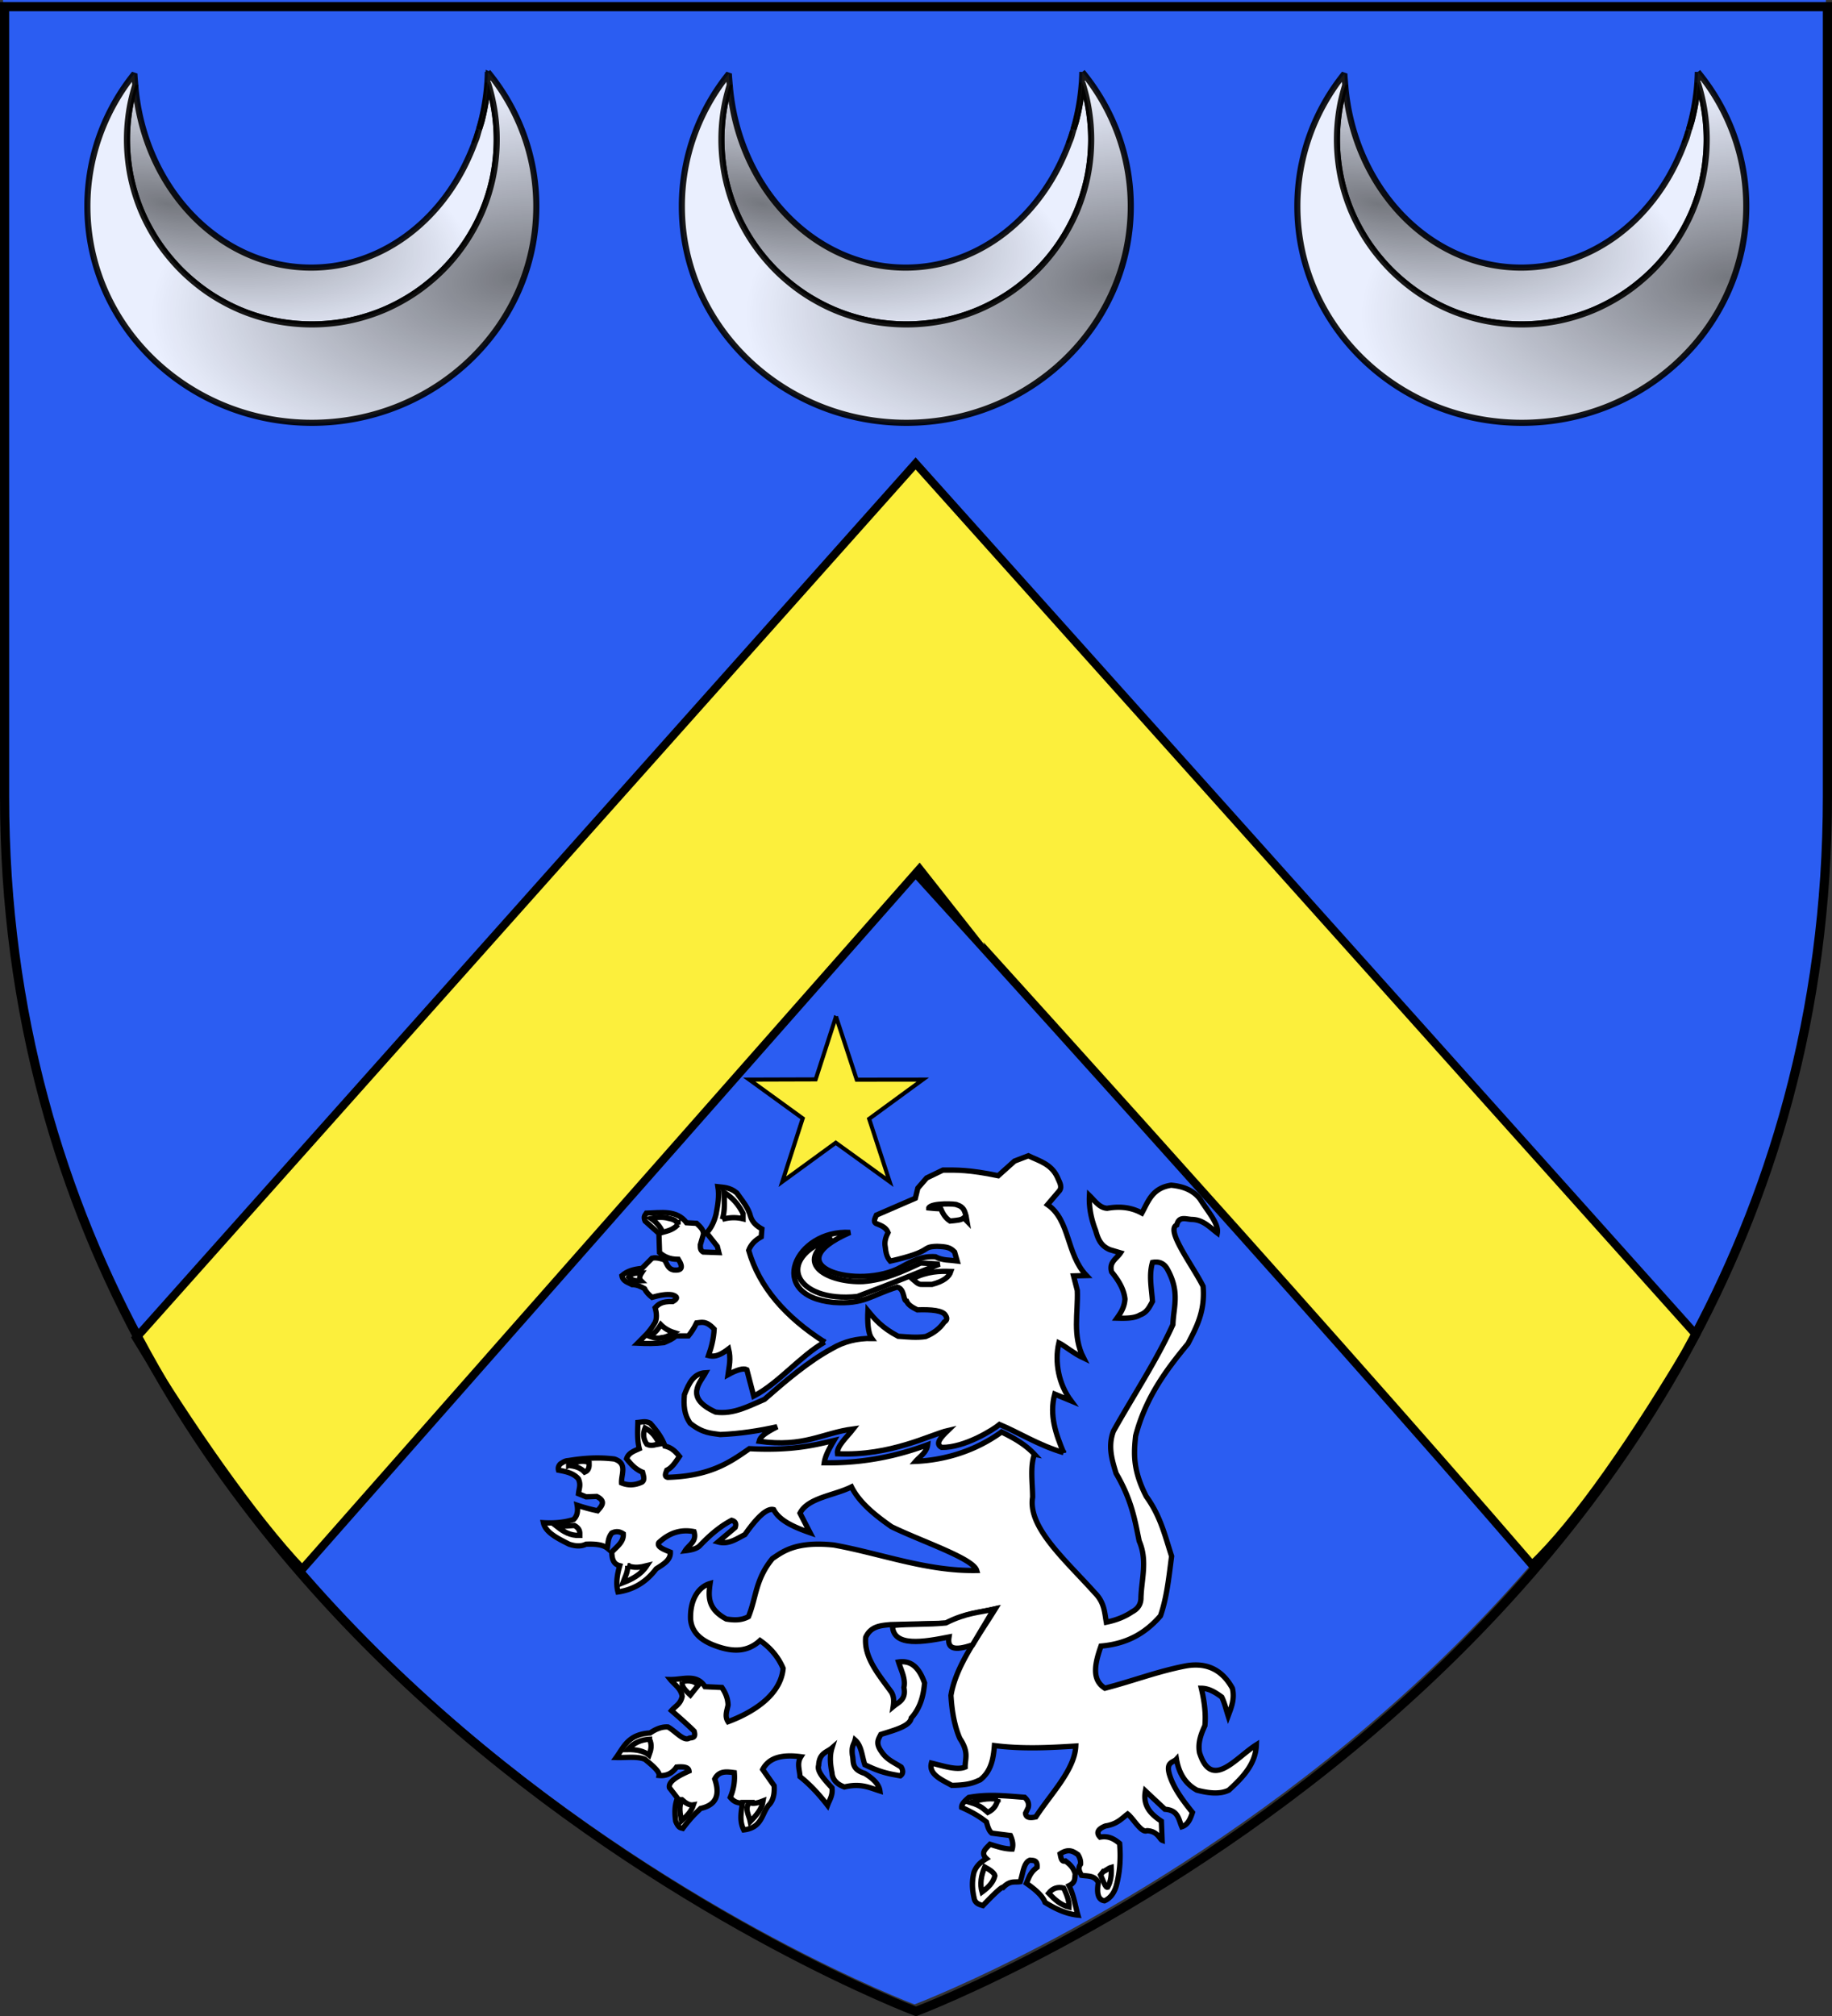
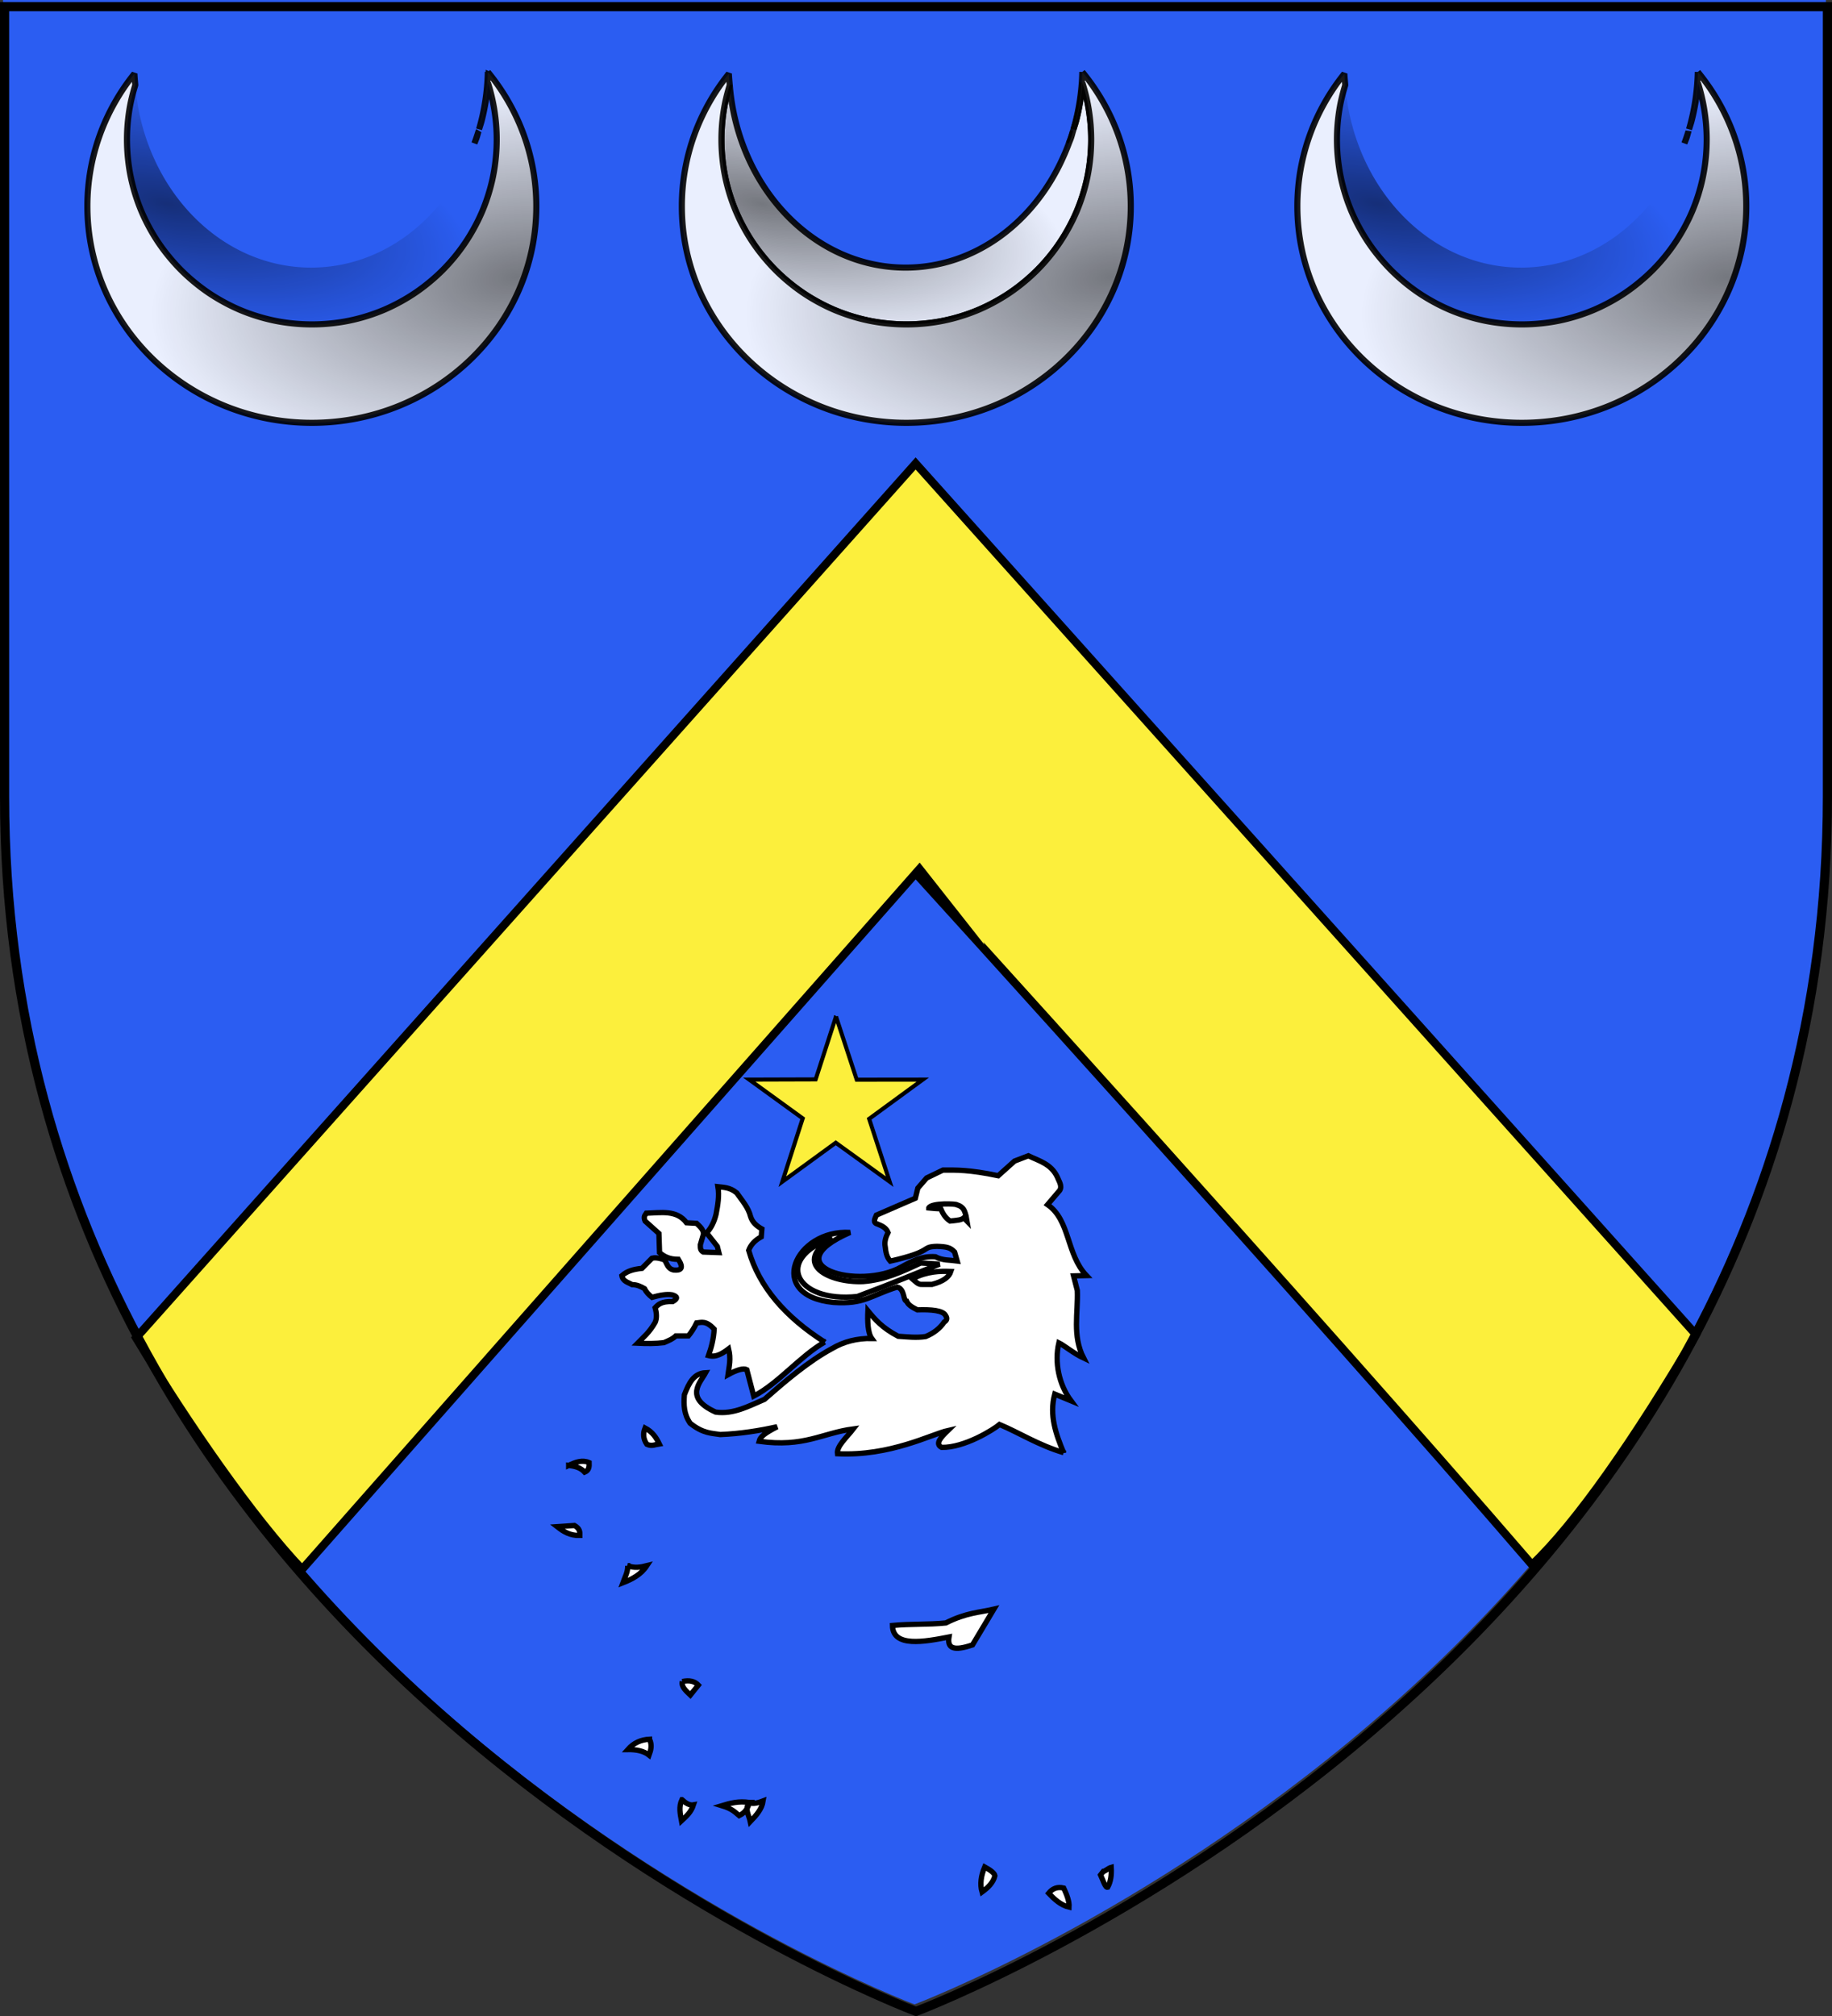
<svg xmlns="http://www.w3.org/2000/svg" xmlns:xlink="http://www.w3.org/1999/xlink" height="660" width="600" version="1.0">
  <rect width="100%" height="100%" fill="#333333" stroke="none" />
  <defs>
    <radialGradient xlink:href="#a" id="e" gradientUnits="userSpaceOnUse" gradientTransform="matrix(1.651 .376 -.145 .637 178.829 27.442)" cx="49.017" cy="70.816" fx="49.017" fy="70.816" r="60.547" />
    <radialGradient xlink:href="#b" id="f" gradientUnits="userSpaceOnUse" gradientTransform="matrix(-.115 -.826 1.629 -.226 199.173 268.13)" cx="154.772" cy="112.17" fx="154.772" fy="112.17" r="73.516" />
    <radialGradient xlink:href="#a" id="g" gradientUnits="userSpaceOnUse" gradientTransform="matrix(1.651 .376 -.145 .637 178.829 27.442)" cx="49.017" cy="70.816" fx="49.017" fy="70.816" r="60.547" />
    <radialGradient xlink:href="#b" id="h" gradientUnits="userSpaceOnUse" gradientTransform="matrix(-.115 -.826 1.629 -.226 199.173 268.13)" cx="154.772" cy="112.17" fx="154.772" fy="112.17" r="73.516" />
    <radialGradient xlink:href="#a" id="c" gradientUnits="userSpaceOnUse" gradientTransform="matrix(1.651 .376 -.145 .637 178.829 27.442)" cx="49.017" cy="70.816" fx="49.017" fy="70.816" r="60.547" />
    <radialGradient xlink:href="#b" id="d" gradientUnits="userSpaceOnUse" gradientTransform="matrix(-.115 -.826 1.629 -.226 199.173 268.13)" cx="154.772" cy="112.17" fx="154.772" fy="112.17" r="73.516" />
    <linearGradient id="b">
      <stop offset="0" style="stop-color:#000;stop-opacity:1" />
      <stop offset="1" style="stop-color:#000;stop-opacity:0" />
    </linearGradient>
    <linearGradient id="a">
      <stop offset="0" style="stop-color:#000;stop-opacity:1" />
      <stop offset="1" style="stop-color:#000;stop-opacity:0" />
    </linearGradient>
  </defs>
  <g style="display:inline">
    <path style="fill:#2b5df2;fill-opacity:1;fill-rule:evenodd;stroke:none;stroke-width:1px;stroke-linecap:butt;stroke-linejoin:miter;stroke-opacity:1" d="M299.5 656.2S598 543.88 598 258.427V-.124H1v258.552c0 285.451 298.5 397.771 298.5 397.771z" />
  </g>
  <g style="display:inline">
    <path d="M44.564 437.988c17.303 28.654 38.465 58.999 54.392 75.767l200.919-227.847S428.426 427.186 501.76 512.286c14.301-13.509 33.625-41.186 53.704-75.352l-255.59-285.211-255.31 286.265z" style="fill:#fcef3c;fill-opacity:1;fill-rule:evenodd;stroke:#000;stroke-width:2.654;stroke-linecap:butt;stroke-linejoin:miter;stroke-miterlimit:4;stroke-dasharray:none;stroke-opacity:1;display:inline" />
    <path style="opacity:.9;fill:#fff;fill-opacity:1;fill-rule:evenodd;stroke:#000;stroke-width:2;stroke-linejoin:bevel;stroke-miterlimit:4;stroke-dasharray:none;stroke-opacity:1" d="M-85.609-47.047c.233-.62.502-1.214.719-1.844.238-.692.407-1.422.625-2.125a71.186 71.186 0 0 1-1.344 3.969z" transform="translate(240.976 94)" />
-     <path style="opacity:.9;fill:#fff;fill-opacity:1;fill-rule:evenodd;stroke:#000;stroke-width:2;stroke-linejoin:bevel;stroke-miterlimit:4;stroke-dasharray:none;stroke-opacity:1" d="M-196.671-66.14c-.83 2.698-1.523 5.467-1.97 8.312a60.956 60.956 0 0 0-.75 9.468c0 2.09.106 4.153.313 6.188.207 2.035.503 4.03.907 6 .403 1.97.91 3.916 1.5 5.812a60.056 60.056 0 0 0 2.03 5.563 60.18 60.18 0 0 0 2.563 5.281 60.678 60.678 0 0 0 3.032 5 60.883 60.883 0 0 0 3.5 4.656 61.104 61.104 0 0 0 3.906 4.313 61.104 61.104 0 0 0 4.312 3.906 60.884 60.884 0 0 0 4.657 3.5 60.678 60.678 0 0 0 5 3.031 60.18 60.18 0 0 0 5.28 2.563 60.056 60.056 0 0 0 5.563 2.031 60.317 60.317 0 0 0 5.813 1.5c1.97.404 3.965.7 6 .906a61.142 61.142 0 0 0 12.375 0 60.153 60.153 0 0 0 6-.906c1.97-.403 3.917-.91 5.812-1.5a60.041 60.041 0 0 0 5.563-2.031 60.165 60.165 0 0 0 5.281-2.563 60.664 60.664 0 0 0 5-3.03 60.876 60.876 0 0 0 4.656-3.5 61.1 61.1 0 0 0 4.313-3.907 60.512 60.512 0 0 0 7.375-8.969 60.7 60.7 0 0 0 3.031-5 60.207 60.207 0 0 0 2.563-5.281 60.097 60.097 0 0 0 2.03-5.563 60.363 60.363 0 0 0 1.5-5.812c.404-1.97.7-3.965.907-6 .207-2.035.313-4.098.313-6.188 0-3.226-.266-6.38-.75-9.468a60.033 60.033 0 0 0-2.125-9.032 73.034 73.034 0 0 1-2 12.188c-.258 1.02-.607 2-.907 3-.063.219-.122.438-.187.656-.218.703-.387 1.433-.625 2.125-.217.63-.486 1.224-.719 1.844a69.925 69.925 0 0 1-1.437 3.562c-.019.043-.044.082-.063.125-9.411 21.863-29.11 36.97-51.969 36.97-30.171 0-54.898-26.27-57.593-59.75z" transform="translate(240.976 94)" />
    <path style="opacity:.9;fill:#fff;fill-opacity:1;fill-rule:evenodd;stroke:#000;stroke-width:2;stroke-linejoin:bevel;stroke-miterlimit:4;stroke-dasharray:none;stroke-opacity:1" d="M-81.203-70.453a73.614 73.614 0 0 1-2.875 18.78c.3-.998.649-1.98.907-3a73.034 73.034 0 0 0 2-12.187 60.033 60.033 0 0 1 2.125 9.032c.484 3.089.75 6.242.75 9.468 0 2.09-.106 4.153-.313 6.188a60.22 60.22 0 0 1-.906 6 60.363 60.363 0 0 1-1.5 5.812 60.097 60.097 0 0 1-2.031 5.563 60.207 60.207 0 0 1-2.563 5.281 60.7 60.7 0 0 1-3.031 5 60.512 60.512 0 0 1-7.375 8.969 61.1 61.1 0 0 1-4.313 3.906 60.876 60.876 0 0 1-4.656 3.5 60.664 60.664 0 0 1-5 3.031 60.165 60.165 0 0 1-5.281 2.563 60.041 60.041 0 0 1-5.563 2.031 60.303 60.303 0 0 1-5.812 1.5c-1.97.404-3.965.7-6 .906a61.142 61.142 0 0 1-6.188.313c-2.089 0-4.152-.106-6.187-.313a60.162 60.162 0 0 1-6-.906 60.317 60.317 0 0 1-5.813-1.5 60.056 60.056 0 0 1-5.562-2.031 60.18 60.18 0 0 1-5.281-2.563 60.678 60.678 0 0 1-5-3.03 60.884 60.884 0 0 1-4.657-3.5 61.104 61.104 0 0 1-4.312-3.907 61.104 61.104 0 0 1-3.906-4.313 60.883 60.883 0 0 1-3.5-4.656 60.678 60.678 0 0 1-3.032-5 60.18 60.18 0 0 1-2.562-5.281 60.056 60.056 0 0 1-2.031-5.563 60.317 60.317 0 0 1-1.5-5.812c-.404-1.97-.7-3.965-.907-6a61.145 61.145 0 0 1-.312-6.188c0-3.226.265-6.38.75-9.468.446-2.845 1.139-5.614 1.969-8.313-.1-1.246-.243-2.484-.282-3.75-9.661 12.001-15.406 27.08-15.406 43.438 0 39.137 32.944 70.875 73.531 70.875 40.588 0 73.5-31.738 73.5-70.875 0-16.618-5.933-31.908-15.875-44z" transform="translate(240.976 94)" />
    <path style="opacity:.5;fill:url(#c);fill-opacity:1;fill-rule:evenodd;stroke:#000;stroke-width:0;stroke-linejoin:bevel;stroke-miterlimit:4;stroke-dasharray:none;stroke-opacity:1" d="M238.907 52.137c-.83 2.699-1.522 5.468-1.968 8.312a60.956 60.956 0 0 0-.75 9.469c0 2.09.105 4.152.312 6.187.207 2.035.503 4.03.906 6 .404 1.97.91 3.917 1.5 5.813a60.056 60.056 0 0 0 2.032 5.562 60.18 60.18 0 0 0 2.562 5.282 60.677 60.677 0 0 0 3.031 5 60.883 60.883 0 0 0 3.5 4.656 61.104 61.104 0 0 0 3.907 4.312 61.104 61.104 0 0 0 4.312 3.907 60.883 60.883 0 0 0 4.656 3.5 60.678 60.678 0 0 0 5 3.03 60.18 60.18 0 0 0 5.282 2.563 60.056 60.056 0 0 0 5.562 2.032 60.317 60.317 0 0 0 5.813 1.5c1.97.403 3.965.699 6 .906 2.035.207 4.098.312 6.187.312 2.09 0 4.153-.105 6.188-.312a60.153 60.153 0 0 0 6-.906c1.97-.404 3.917-.91 5.812-1.5a60.041 60.041 0 0 0 5.563-2.032 60.165 60.165 0 0 0 5.28-2.562 60.664 60.664 0 0 0 5-3.031 60.875 60.875 0 0 0 4.657-3.5 61.1 61.1 0 0 0 4.313-3.907 60.512 60.512 0 0 0 7.375-8.969 60.699 60.699 0 0 0 3.03-5 60.207 60.207 0 0 0 2.563-5.28 60.097 60.097 0 0 0 2.032-5.563 60.363 60.363 0 0 0 1.5-5.813c.403-1.97.7-3.965.906-6 .206-2.035.312-4.098.312-6.187 0-3.226-.265-6.38-.75-9.469a60.033 60.033 0 0 0-2.125-9.031 73.034 73.034 0 0 1-2 12.188c-.258 1.02-.606 2-.906 3-.063.218-.122.438-.187.656-.219.702-.387 1.433-.625 2.125-.217.63-.486 1.223-.72 1.843a69.925 69.925 0 0 1-1.437 3.563c-.018.043-.044.082-.062.125-9.411 21.863-29.11 36.969-51.969 36.969-30.172 0-54.898-26.27-57.594-59.75z" transform="translate(-194.602 -24.277)" />
    <path style="opacity:.5;fill:url(#d);fill-opacity:1;fill-rule:evenodd;stroke:#000;stroke-width:0;stroke-linejoin:bevel;stroke-miterlimit:4;stroke-dasharray:none;stroke-opacity:1" d="M354.376 47.824a73.614 73.614 0 0 1-2.875 18.781c.3-.999.648-1.98.906-3a73.034 73.034 0 0 0 2-12.187 60.033 60.033 0 0 1 2.125 9.031c.485 3.09.75 6.243.75 9.469 0 2.09-.106 4.152-.312 6.187a60.22 60.22 0 0 1-.906 6 60.363 60.363 0 0 1-1.5 5.813 60.097 60.097 0 0 1-2.032 5.562 60.207 60.207 0 0 1-2.562 5.282 60.699 60.699 0 0 1-3.031 5 60.512 60.512 0 0 1-7.375 8.968 61.1 61.1 0 0 1-4.313 3.907 60.875 60.875 0 0 1-4.656 3.5 60.664 60.664 0 0 1-5 3.03 60.165 60.165 0 0 1-5.281 2.563 60.041 60.041 0 0 1-5.563 2.032 60.303 60.303 0 0 1-5.812 1.5c-1.97.403-3.966.699-6 .906a61.142 61.142 0 0 1-6.188.312c-2.09 0-4.152-.105-6.187-.312a60.162 60.162 0 0 1-6-.906 60.317 60.317 0 0 1-5.813-1.5 60.056 60.056 0 0 1-5.562-2.032 60.18 60.18 0 0 1-5.282-2.562 60.678 60.678 0 0 1-5-3.031 60.883 60.883 0 0 1-4.656-3.5 61.104 61.104 0 0 1-4.312-3.907 61.104 61.104 0 0 1-3.907-4.312 60.883 60.883 0 0 1-3.5-4.656 60.677 60.677 0 0 1-3.03-5 60.18 60.18 0 0 1-2.563-5.282 60.056 60.056 0 0 1-2.032-5.562 60.317 60.317 0 0 1-1.5-5.813c-.403-1.97-.699-3.965-.906-6a61.145 61.145 0 0 1-.312-6.187c0-3.226.265-6.38.75-9.469.446-2.844 1.138-5.613 1.968-8.312-.1-1.247-.243-2.485-.28-3.75-9.663 12-15.407 27.08-15.407 43.437 0 39.138 32.944 70.875 73.531 70.875s73.5-31.737 73.5-70.875c0-16.618-5.934-31.908-15.875-44z" transform="translate(-194.602 -24.277)" />
    <path d="M348.336 475.563c-2.484-6.015-4.756-12.176-2.904-19.163l5.346 2.211c-4.01-5.398-5.464-12.61-3.992-18.992 1.64.797 4.937 3.508 8.105 4.989-3.758-7.37-1.772-14.741-2.056-22.112l-1.234-4.79 4.233-.108c-6.663-7.019-5.3-18.084-12.749-23.217l3.992-4.683c.872-1.474-.252-2.948-.822-4.422-2.014-4.254-6-5.233-9.46-6.894l-4.523 1.734-5.346 4.791c-9.654-2.005-13.704-1.858-18.095-1.842l-5.347 2.58-2.878 3.316-.823 3.317-12.749 5.527c-.478 1.167-1.338 2.447.411 2.949 1.424.573 2.795 1.211 3.41 2.75-.782 1.54-1.251 3.08-.942 4.62.205 1.66.39 3.325 1.663 4.746 14.58-3.293 9.735-4.676 15.301-4.838 3.181.118 4.339.361 5.758 1.842l.84 2.933c-2.37-.326-4.741-.102-7.112-1.366-4.407-.34-7.77 1.498-11.104 3.316-13.933 7.815-42.294-.177-16.843-11.278-17.958-1.089-27.915 20.733-5.41 22.912 10.155.675 12.096-2.29 20.821-5.016 2.555.576 1.889 4.436 3.077 4.584.616 1.428 2.144 2.13 3.531 2.865 4.667-.164 8.388.225 9.218 1.78.801 1.157.322 1.741-.411 2.21-1.432 2.114-3.479 3.676-6.073 4.747-3 .467-5.999.105-8.998-.086-5.314-2.782-7.638-5.563-9.92-8.345-.149 3.225-.097 7.183 1.259 9.06-4.735-.078-9.106.985-13.065 3.34-7.764 4.195-15.418 10.773-22.087 16.605-5.128 2.166-10.098 4.972-15.964 4.162-10.474-4.7-4.972-9.75-3.29-12.899-3.848.19-5.426 3.26-6.967 7.24-.248 3.368-.172 6.276 1.886 9.299 4.283 3.434 7.117 3.244 9.87 3.708 6.65-.27 12.775-1.248 18.652-2.558-4.194 2.152-5.554 3.301-5.928 4.769 14.78 2.057 20.568-2.693 30.844-4.054-2.14 2.763-5.517 5.684-5.176 8.13 17.296.844 30.666-6.358 36.166-7.609-2.26 2.196-4.353 4.353-2.057 5.528 7.492.141 16.946-5.798 18.968-7.5 6.263 2.61 12.816 6.821 20.974 9.212z" style="fill:#fff;fill-opacity:1;fill-rule:evenodd;stroke:#000;stroke-width:1.737;stroke-linecap:butt;stroke-linejoin:miter;stroke-miterlimit:4;stroke-dasharray:none;stroke-opacity:1" />
    <path d="M311.419 416.247c-3.612-.11-7.429-.131-12.646 2.396.926.762 1.91 1.966 3.084 1.842h3.393c3.847-1.011 5.605-2.49 6.169-4.238zM307.717 413.852l-6.168-.369c-6.028 2.815-11.845 5.58-18.918 6.08-11.227.44-23.438-5.847-10.076-14.28-19.236 6.71-12.151 21.307 8.225 19.164 13.173-4.942 17.959-7.064 26.937-10.595z" style="fill:#fff;fill-opacity:1;fill-rule:evenodd;stroke:#000;stroke-width:1.737;stroke-linecap:butt;stroke-linejoin:miter;stroke-miterlimit:4;stroke-dasharray:none;stroke-opacity:1" />
    <path d="M270.088 439.372c-12.75-8.133-21.45-17.973-24.881-30.035.685-1.846 2.056-3.313 4.112-4.422l.206-2.58c-1.684-.947-3.107-2.13-3.701-4.053-.701-2.941-2.801-5.256-4.524-7.74-2.27-1.895-4.437-1.816-6.169-2.026.497 3.01-.04 6.02-.617 9.029-.62 2.514-1.641 4.549-3.084 6.08l3.496 4.423.514 2.026-5.141-.184c-1.077-.626-.894-1.535-.925-2.395l1.028-3.501c-.008-1.501-1.197-2.473-2.262-3.501l-3.29-.184c-3.236-4.311-8.356-3.274-13.16-3.133-.382.64-1.063 1.013-.411 2.58l4.523 4.054.206 6.264c1.416 1.215 3.123 2.213 6.169 2.212 1.872 2.993.78 3.686-1.44 3.5-2.094-.34-2.228-2.087-3.084-3.316-2.198-.778-3.27-.748-4.113-.553l-3.29 3.317c-2.873.313-4.803.853-6.58 2.395.321 1.89 2.052 2.2 3.393 2.948 1.507-.026 2.774.59 4.01 1.29.51 1.062 1.423 2.034 2.467 2.856 2.419-.68 4.707-1.126 6.58-.829 1.766.503 2.003 1.217.206 2.211-3.696-.12-4.74.947-5.757 2.027.548 1.965.548 3.562 0 4.79-1.92 3.344-3.839 4.858-5.758 6.818 2.995.148 5.914.158 8.636-.184 1.38-.6 2.792-1.138 3.907-2.211h4.113c.89-1.09 1.782-2.413 2.673-4.238 1.625-.18 3.08-.855 5.757 2.027-.167 3.02-.862 5.884-1.85 8.66 2.542.668 4.576-.71 6.58-2.211.816 3.363.196 5.549-.206 8.476 3.016-1.658 5.072-2.211 6.169-1.658l2.262 8.66c8.144-4.182 15.097-13.026 23.236-17.69z" style="fill:#fff;fill-opacity:1;fill-rule:evenodd;stroke:#000;stroke-width:1.737;stroke-linecap:butt;stroke-linejoin:miter;stroke-miterlimit:4;stroke-dasharray:none;stroke-opacity:1" />
-     <path d="M236.57 399.203a12.739 12.739 0 0 1 6.786-.184v-1.75c-1.545-3.037-3.63-5.348-6.271-6.91.201 3.031.359 6.053-.514 8.844zM222.074 400.861c-1.498 1.672-3.273 2.102-5.038 2.58-.714-1.753-1.994-3.252-3.804-4.514 1.557-.318 3.148-.59 5.243-.185 1.32.386 2.796.348 3.599 2.12zM210.148 416.708c-.64.962-.93 1.862-.206 2.58-1.337.034-2.673.193-4.01-1.198.727-1.221 2.408-1.372 4.216-1.382zM216.42 433.66c1.073 1.078 2.423 1.991 4.317 2.58-1.257.766-2.488 1.603-4.01 1.658-1.209.424-2.63.09-4.112-.46 1.973-.944 2.905-2.354 3.804-3.778zM338.782 476.095c-2.923-3.176-6.753-5.336-10.76-7.296-8.31 6.036-18.208 9.191-28.14 9.626 1.357-1.564 3.639-2.944 3.936-5.457-9.955 3.727-21.177 6.116-33.87 5.917.358-2.432 1.767-4.864 3.198-7.296-7.105 1.725-14.43 3.363-27.71 2.682-6.409 4.493-12.85 8.967-26.755 9.381-1.23-.274-.638-1.364-.29-2.345 1.756-.828 2.91-2.735 4.138-4.507-1.2-1.463-2.461-2.872-4.738-3.371-.86-2.489-2.594-4.977-4.823-7.465-1.488-.827-2.565-.408-4.053-.276-.08 2.86-.251 5.722.46 8.583-1.95.86-3.555 1.452-4.155 3.28 1.369 1.729 2.79 3.423 5.234 4.43.286 1.205.818 2.498-.206 3.234-2.23 1.032-4.459 1.194-6.688.261-.15-2.804 2.05-6.35-2.326-7.817-5.353-.664-10.316-.283-15.122.52-1.055.022-1.805.59-2.597 1.082-.662.682-.76 1.364-.602 2.046 2.444.459 4.878.935 6.518 2.835.89 2.029.216 3.086.032 4.874l2.505 1.02 3.45-.13c3.158 1.563 1.67 3.127.29 4.69-2.91-.608-4.86-1.216-6.688-1.824.403 2.414-.203 3.743-1.163 4.69-3.296 1.035-6.592 1.234-9.887 1.043.668 3.145 4.553 5.09 8.433 7.036 2.45.818 4.169.652 5.525 0 3.228-.143 5.67.218 6.98 1.303.27-1.65.16-3.3 1.453-4.951 1.584-.785 2.74-.418 3.78.26.163 2.727-2.16 4.18-3.78 5.994.085 2.005.373 3.875 2.617 4.43-.915 3.082-1.306 6.007-.581 8.599 5.486-.812 9.482-3.554 12.504-7.557 2.253-1.475 4.779-2.813 4.653-5.472-2.179-.893-4.528-1.758-3.78-3.127 3.574-3.35 7.407-4.404 11.529-3.588 1.013 3.27-1.723 4.298-2.908 6.254 2.052-.227 3.795-.663 4.755-1.624 3.147-3.292 6.505-6.268 10.47-8.339 1.169.315 1.637 1.049 1.162 2.346l-5.61 4.735c3.4.93 5.924-.955 8.791-2.406 3.878-5.515 7.19-8.794 9.426-8.17 1.832 3.553 6.563 5.707 11.923 7.557l-3.301-6.407c2.626-5.103 11.207-5.76 16.866-8.599 2.544 5.084 7.557 9.161 13.086 13.03 9.908 4.837 26.758 10.365 27.917 14.331-16.342.297-31.226-5.504-46.819-8.338-12.688-1.319-16.894 2.37-20.065 4.43-5.588 6.784-5.278 12.688-7.852 19.022-2.423 1.321-4.846 1.157-7.27.782-6.156-3.304-5.91-7.36-5.302-11.634-4.045 1.166-6.627 5.618-6.397 11.726.367 4.115 3.125 6.582 7.046 8.247 5.688 2.306 11.106 2.983 15.704-1.303 3.475 2.428 6.004 5.463 7.56 9.12-.955 10.798-14.46 16.115-18.03 17.46-1.21-1.825-.32-3.649 0-5.473-.075-2.181-.865-4.042-2.035-5.733l-5.525-.26c-2.736-4.337-7.351-2.278-11.341-2.346 1.389 1.71 3.458 2.9 3.865 5.488-.494 2.563-2.265 3.219-3.49 4.69 4.032 3.503 6.107 5.428 7.409 6.729.685 2.334-.706 2.061-1.592 2.284-1.788 1.195-4.652-2.428-6.98-3.648-1.95-.132-3.9.62-5.85 1.961-7.189.42-8.6 4.58-11.1 8.033 3.38.095 6.784-.454 9.39.566 2.472 2.021 4.864 4.02 4.653 5.32 2.48.23 4.347-.778 5.73-2.759 3.108-.278 3.962.361 4.072 1.303-3.881 1.727-6.868 3.503-6.398 5.473l2.617 3.387c-1.005 2.52-.935 5.038-.581 7.557.966 2.321 1.622 2.138 2.326 2.345 3.148-4.158 4.201-4.875 5.816-6.514 5.444-1.201 6.324-4.762 4.653-9.642 1.411-2.795 3.919-2.398 6.397-2.084.237 2.697-.181 5.395-1.315 8.093 1.359 1.58 2.076 1.65 3.983 2.006-.477 3.058-.976 5.83.428 8.647 6.001-.73 5.814-5.156 8.143-8.078 1.784-1.694 1.947-4.438 1.812-6.378l-3.745-5.333c2.168-4.147 6.785-4.919 12.504-4.17-1.378 2.172-.397 4.344-.29 6.515 3.149 2.48 6.14 5.674 9.014 9.381.667-1.788 1.797-3.266 1.454-5.732-2.577-2.768-5.009-5.492-4.362-7.297.197-4.165 2.665-4.257 4.362-5.733-.828 2.693-.528 5.386 0 8.079.132 2.173 1.472 3.745 4.072 4.69 5.427-1.301 8.288.27 11.632 1.303-.282-2.183-2.201-4.04-4.944-5.733-4.607-1.452-3.537-3.857-4.071-5.993-.365-3.021.502-3.467.872-4.951 2.173 1.9 2.247 5.303 3.199 8.078 5.576 2.738 8.424 3.031 11.632 3.648.959-.698.976-1.677.29-2.867-2.214-1.467-4.683-2.362-6.397-4.95-2.162-2.92-1.029-4.23-.29-5.734 4.646-1.472 9.556-2.722 9.972-5.38 2.92-3.22 4.012-7.217 4.362-11.465-1.584-4.438-3.936-7.56-8.519-6.868.874 2.78 2.392 5.56 1.745 8.34.812 4.031-1.72 4.766-3.49 6.253.244-1.662.263-3.273-.581-4.69-4.125-5.732-9.036-11.307-8.433-17.98 1.634-3.65 4.906-3.87 8.142-4.17l18.303-.46c5.74-3.033 10.76-3.476 15.994-4.691-5.752 9.345-12.879 18.537-14.522 28.343.323 5.385 1.215 10.159 2.908 14.071 3.064 4.61 1.704 6.578 1.744 9.381-2.703 1.147-7.051-.36-11.05-1.303-.94 3.602 3.136 5.353 6.688 7.297 5.897-.107 7.374-1.007 9.306-1.824 3.589-2.822 4.307-6.93 4.653-11.205 9.015 1.144 17.618.72 26.633.152-.335 7.731-8.027 15.462-13.086 23.192-1.786.394-3.216.362-3.37-1.195l.873-1.824c.38-1.404-.175-2.473-1.163-3.387-5.96-.428-11.82-1.168-18.303.047-1.27 1.088-2.406 2.176-2.326 3.264 3.617 1.589 6.148 3.178 8.125 4.767.392 1.47.814 2.9 1.744 3.648l6.107.782c.672 1.476 1.003 2.953.582 4.43-2.61-.018-4.923-.837-7.27-1.564-1.347 1.431-3.235 2.788-1.163 4.69-2.719 1.63-3.515 3.043-4.072 4.43-.811 3.216-.548 5.854 0 8.34.26 1.822 1.577 2.223 2.908 2.605 3.254-3.374 6.142-6.257 6.689-5.993 2.26-2.293 3.767-1.553 5.525-1.825.924-2.549 1.046-6.247 3.199-7.035 1.141.126 2.498-.135 2.326 2.345-2.361 1.737-2.67 3.474-3.49 5.212 3.175 2.198 5.397 4.3 6.107 6.254 4.007 2.519 7.576 3.86 10.76 4.169-.937-3.204-1.24-6.22-2.908-9.642 2.288-1.122 1.794-2.557 2.036-3.908-.43-1.227-.893-2.462-3.2-4.17-1.326.388-1.474-1.075-1.744-2.345 2.836-1.842 4.316-.77 5.816.26.757 1.182.935 2.19.872 3.128-.945 1.216-.378 2.432.291 3.648 2.01.33 4.285-.052 5.525 2.345-.565 3.447-.135 5.734 2.036 5.993 1.826-.802 3.05-2.414 3.78-4.69 1.24-4.436 1.57-9.144 1.163-14.072-1.718-1.436-3.595-2.59-6.397-2.084-1.412-1.471-.68-2.668 1.745-3.648 3.803-.597 5.275-2.387 7.27-3.91 1.841 1.391 4.506 6.34 6.347 5.46 3.488.13 4.2 2.857 4.944 3.127l-.24-6.24c-3.422-2.269-6.152-4.963-5.235-9.903l6.397 5.993c4.414.316 4.466 3.337 5.525 5.733 2.018-.644 2.822-2.594 3.49-4.69-3.204-3.995-6.245-8.03-7.56-12.508-1.128-4.114 1.212-3.738 2.326-4.951.821 4.9 3.125 8.209 6.688 10.162 3.954 1.042 7.606 1.404 10.469 0 4.543-4.176 8.781-8.505 9.015-14.853-6.77 4.232-14.642 15.025-18.612 2.606-.617-3.26.473-6.083 1.745-8.86.377-3.945-.173-8.057-1.163-12.247 2.574.028 4.653 1.388 6.688 2.866.917 1.866 1.434 4.09 2.104 6.178 1.04-2.793 2.205-5.538 1.386-9.044-3.202-5.786-8.1-8.631-15.412-7.297-9.32 1.832-16.895 4.828-26.343 7.28-4.46-2.822-3.283-8.077-1.283-13.794 9.141-.79 14.983-4.71 19.483-9.902 2.021-5.84 2.718-12.215 3.643-19.528-2.132-6.52-3.572-13.04-8.296-19.56-4.534-8.828-4.045-14.338-3.49-19.804 3.319-12.69 10.063-21.65 17.158-30.228 2.747-5.345 5.659-10.554 4.944-18.762-3.612-7.127-12.335-18.424-8.622-20.08.693-2.923 2.84-1.938 4.841-1.81 3.81.045 5.907 2.547 8.433 4.43.549-2.965-3.05-6.957-5.645-11.096-2.137-2.82-5.421-4.173-9.476-4.538-6.281.968-7.492 5.344-9.597 9.12-2.94-1.597-6.488-2.415-11.34-1.563-2.546-.122-4.037-2.447-5.817-4.17-.213 3.956.607 7.756 2.036 11.466.704 2.506 1.529 4.952 4.653 6.254l3.49 1.042c-1.256 1.914-3.874 3.014-2.909 6.254 2.258 2.748 4.014 5.624 4.362 8.86-.173 2.711-1.368 4.507-2.617 6.254 2.904.082 5.734.082 7.56-1.042 2.288-.81 3.107-2.672 4.072-4.43-.287-4.256-1.231-8.512 0-12.769 2.572-.46 4.012.602 4.944 2.346 4.109 7.48 1.912 12.302 1.744 17.98-5.24 11.64-12.975 23.279-19.483 34.918-1.845 4.923-.496 9.368.872 13.811 5.105 8.706 6.168 15.344 7.561 22.15 2.763 6.359.786 12.364.582 18.501.038 2.209-1.029 3.71-2.908 4.69-2.389 1.635-5.223 2.736-8.433 3.388-.58-3.214-.592-6.428-3.78-9.641-9.47-10.591-22.019-21.375-20.357-31.27-.019-4.754-.888-9.763.582-14.072z" style="fill:#fff;fill-opacity:1;fill-rule:evenodd;stroke:#000;stroke-width:1.737;stroke-linecap:butt;stroke-linejoin:miter;stroke-miterlimit:4;stroke-dasharray:none;stroke-opacity:1" />
-     <path d="M211.266 467.496c-.71 1.78-.644 3.561.582 5.342 1.655.759 2.768.058 4.07-.13-.97-1.998-2.15-3.901-4.652-5.212zM186.257 479.743c2.23-1.076 4.46-1.893 6.689-.912.048 1.281.018 2.527-1.454 3.127-1.498-1.625-3.357-1.952-5.235-2.215zM182.477 499.808c2.043 1.597 4.225 2.984 7.415 2.867.013-1.086.125-2.172-1.744-3.258l-5.671.391zM205.596 512.577c.06 2.133-.952 3.786-1.6 5.602 3.064-1.2 5.939-2.683 7.852-5.602-2.084.539-4.168.837-6.252 0zM223.48 550.492c-.436 1.71 1.179 3.054 2.617 4.43l2.617-3.258c-1.176-1.24-2.895-1.67-5.234-1.172zM212.72 569.384c-2.739.15-5.16 1.154-7.124 3.388 2.863-.034 5.277.47 6.979 1.824.59-1.616 1.078-3.255.145-5.212zM223.334 589.188c-1.083 2.302-.565 4.604-.145 6.906 1.537-1.43 3.138-2.774 3.926-5.212-1.26.23-2.52-.54-3.78-1.694zM245.435 590.1c.79.466 2.17.402 4.507-.52-.413 2.702-2.282 4.753-4.216 6.774-.417-2.084-1.987-4.169-.29-6.254zM326.859 589.058c-3.498-.536-6.278.215-9.015 1.042 3.561 1.086 4.304 2.172 5.67 3.258 2.387-1.206 2.847-2.756 3.345-4.3zM322.497 611.208c-1.208 2.9-1.602 5.655-.872 8.208 2.051-1.491 3.707-3.16 4.216-5.342-.191-.955-1.615-1.91-3.344-2.866zM343.435 619.807c1.273-1.572 2.895-2.206 4.943-1.694 1.018 2.215 1.876 4.382 1.745 6.254-2.712-.656-4.74-2.535-6.688-4.56zM360.446 613.813l.912-1.162c.518.002 1.628-1.054 2.578-1.313.153 2.495-.155 4.714-1.163 6.515-.776.25-1.551-2.39-2.327-4.04zM304.177 395.444c1.005-1.78 9.233-1.305 9.16-1.042 2.424.712 2.607 2.227 3.053 3.648l.291 1.694-1.018-1.042c-.872.738-2.066.757-3.199.912l-1.308.13c-1.606-1.045-2.396-2.508-3.054-4.039-1.721.006-2.708-.153-3.925-.26zM292.295 532.147c.098 7.263 10.43 5.354 18.507 3.777-.598 3.727 1.524 4.69 7.71 2.58l6.992-11.7c-4.707 1.119-8.992 1.12-15.73 4.514-5.826.599-11.389.253-17.479.829z" style="fill:#fff;fill-opacity:1;fill-rule:evenodd;stroke:#000;stroke-width:1.737;stroke-linecap:butt;stroke-linejoin:miter;stroke-miterlimit:4;stroke-dasharray:none;stroke-opacity:1" />
+     <path d="M211.266 467.496c-.71 1.78-.644 3.561.582 5.342 1.655.759 2.768.058 4.07-.13-.97-1.998-2.15-3.901-4.652-5.212zM186.257 479.743c2.23-1.076 4.46-1.893 6.689-.912.048 1.281.018 2.527-1.454 3.127-1.498-1.625-3.357-1.952-5.235-2.215zM182.477 499.808c2.043 1.597 4.225 2.984 7.415 2.867.013-1.086.125-2.172-1.744-3.258l-5.671.391zM205.596 512.577c.06 2.133-.952 3.786-1.6 5.602 3.064-1.2 5.939-2.683 7.852-5.602-2.084.539-4.168.837-6.252 0zM223.48 550.492c-.436 1.71 1.179 3.054 2.617 4.43l2.617-3.258c-1.176-1.24-2.895-1.67-5.234-1.172zM212.72 569.384c-2.739.15-5.16 1.154-7.124 3.388 2.863-.034 5.277.47 6.979 1.824.59-1.616 1.078-3.255.145-5.212zM223.334 589.188c-1.083 2.302-.565 4.604-.145 6.906 1.537-1.43 3.138-2.774 3.926-5.212-1.26.23-2.52-.54-3.78-1.694zM245.435 590.1c.79.466 2.17.402 4.507-.52-.413 2.702-2.282 4.753-4.216 6.774-.417-2.084-1.987-4.169-.29-6.254zc-3.498-.536-6.278.215-9.015 1.042 3.561 1.086 4.304 2.172 5.67 3.258 2.387-1.206 2.847-2.756 3.345-4.3zM322.497 611.208c-1.208 2.9-1.602 5.655-.872 8.208 2.051-1.491 3.707-3.16 4.216-5.342-.191-.955-1.615-1.91-3.344-2.866zM343.435 619.807c1.273-1.572 2.895-2.206 4.943-1.694 1.018 2.215 1.876 4.382 1.745 6.254-2.712-.656-4.74-2.535-6.688-4.56zM360.446 613.813l.912-1.162c.518.002 1.628-1.054 2.578-1.313.153 2.495-.155 4.714-1.163 6.515-.776.25-1.551-2.39-2.327-4.04zM304.177 395.444c1.005-1.78 9.233-1.305 9.16-1.042 2.424.712 2.607 2.227 3.053 3.648l.291 1.694-1.018-1.042c-.872.738-2.066.757-3.199.912l-1.308.13c-1.606-1.045-2.396-2.508-3.054-4.039-1.721.006-2.708-.153-3.925-.26zM292.295 532.147c.098 7.263 10.43 5.354 18.507 3.777-.598 3.727 1.524 4.69 7.71 2.58l6.992-11.7c-4.707 1.119-8.992 1.12-15.73 4.514-5.826.599-11.389.253-17.479.829z" style="fill:#fff;fill-opacity:1;fill-rule:evenodd;stroke:#000;stroke-width:1.737;stroke-linecap:butt;stroke-linejoin:miter;stroke-miterlimit:4;stroke-dasharray:none;stroke-opacity:1" />
    <g style="display:inline">
      <path style="opacity:.9;fill:#fff;fill-opacity:1;fill-rule:evenodd;stroke:#000;stroke-width:2;stroke-linejoin:bevel;stroke-miterlimit:4;stroke-dasharray:none;stroke-opacity:1" d="M-85.609-47.047c.233-.62.502-1.214.719-1.844.238-.692.407-1.422.625-2.125a71.186 71.186 0 0 1-1.344 3.969z" transform="translate(435.669 94)" />
      <path style="opacity:.9;fill:#fff;fill-opacity:1;fill-rule:evenodd;stroke:#000;stroke-width:2;stroke-linejoin:bevel;stroke-miterlimit:4;stroke-dasharray:none;stroke-opacity:1" d="M-196.671-66.14c-.83 2.698-1.523 5.467-1.97 8.312a60.956 60.956 0 0 0-.75 9.468c0 2.09.106 4.153.313 6.188.207 2.035.503 4.03.907 6 .403 1.97.91 3.916 1.5 5.812a60.056 60.056 0 0 0 2.03 5.563 60.18 60.18 0 0 0 2.563 5.281 60.678 60.678 0 0 0 3.032 5 60.883 60.883 0 0 0 3.5 4.656 61.104 61.104 0 0 0 3.906 4.313 61.104 61.104 0 0 0 4.312 3.906 60.884 60.884 0 0 0 4.657 3.5 60.678 60.678 0 0 0 5 3.031 60.18 60.18 0 0 0 5.28 2.563 60.056 60.056 0 0 0 5.563 2.031 60.317 60.317 0 0 0 5.813 1.5c1.97.404 3.965.7 6 .906a61.142 61.142 0 0 0 12.375 0 60.153 60.153 0 0 0 6-.906c1.97-.403 3.917-.91 5.812-1.5a60.041 60.041 0 0 0 5.563-2.031 60.165 60.165 0 0 0 5.281-2.563 60.664 60.664 0 0 0 5-3.03 60.876 60.876 0 0 0 4.656-3.5 61.1 61.1 0 0 0 4.313-3.907 60.512 60.512 0 0 0 7.375-8.969 60.7 60.7 0 0 0 3.031-5 60.207 60.207 0 0 0 2.563-5.281 60.097 60.097 0 0 0 2.03-5.563 60.363 60.363 0 0 0 1.5-5.812c.404-1.97.7-3.965.907-6 .207-2.035.313-4.098.313-6.188 0-3.226-.266-6.38-.75-9.468a60.033 60.033 0 0 0-2.125-9.032 73.034 73.034 0 0 1-2 12.188c-.258 1.02-.607 2-.907 3-.063.219-.122.438-.187.656-.218.703-.387 1.433-.625 2.125-.217.63-.486 1.224-.719 1.844a69.925 69.925 0 0 1-1.437 3.562c-.019.043-.044.082-.063.125-9.411 21.863-29.11 36.97-51.969 36.97-30.171 0-54.898-26.27-57.593-59.75z" transform="translate(435.669 94)" />
      <path style="opacity:.9;fill:#fff;fill-opacity:1;fill-rule:evenodd;stroke:#000;stroke-width:2;stroke-linejoin:bevel;stroke-miterlimit:4;stroke-dasharray:none;stroke-opacity:1" d="M-81.203-70.453a73.614 73.614 0 0 1-2.875 18.78c.3-.998.649-1.98.907-3a73.034 73.034 0 0 0 2-12.187 60.033 60.033 0 0 1 2.125 9.032c.484 3.089.75 6.242.75 9.468 0 2.09-.106 4.153-.313 6.188a60.22 60.22 0 0 1-.906 6 60.363 60.363 0 0 1-1.5 5.812 60.097 60.097 0 0 1-2.031 5.563 60.207 60.207 0 0 1-2.563 5.281 60.7 60.7 0 0 1-3.031 5 60.512 60.512 0 0 1-7.375 8.969 61.1 61.1 0 0 1-4.313 3.906 60.876 60.876 0 0 1-4.656 3.5 60.664 60.664 0 0 1-5 3.031 60.165 60.165 0 0 1-5.281 2.563 60.041 60.041 0 0 1-5.563 2.031 60.303 60.303 0 0 1-5.812 1.5c-1.97.404-3.965.7-6 .906a61.142 61.142 0 0 1-6.188.313c-2.089 0-4.152-.106-6.187-.313a60.162 60.162 0 0 1-6-.906 60.317 60.317 0 0 1-5.813-1.5 60.056 60.056 0 0 1-5.562-2.031 60.18 60.18 0 0 1-5.281-2.563 60.678 60.678 0 0 1-5-3.03 60.884 60.884 0 0 1-4.657-3.5 61.104 61.104 0 0 1-4.312-3.907 61.104 61.104 0 0 1-3.906-4.313 60.883 60.883 0 0 1-3.5-4.656 60.678 60.678 0 0 1-3.032-5 60.18 60.18 0 0 1-2.562-5.281 60.056 60.056 0 0 1-2.031-5.563 60.317 60.317 0 0 1-1.5-5.812c-.404-1.97-.7-3.965-.907-6a61.145 61.145 0 0 1-.312-6.188c0-3.226.265-6.38.75-9.468.446-2.845 1.139-5.614 1.969-8.313-.1-1.246-.243-2.484-.282-3.75-9.661 12.001-15.406 27.08-15.406 43.438 0 39.137 32.944 70.875 73.531 70.875 40.588 0 73.5-31.738 73.5-70.875 0-16.618-5.933-31.908-15.875-44z" transform="translate(435.669 94)" />
      <path style="opacity:.5;fill:url(#e);fill-opacity:1;fill-rule:evenodd;stroke:#000;stroke-width:0;stroke-linejoin:bevel;stroke-miterlimit:4;stroke-dasharray:none;stroke-opacity:1" d="M238.907 52.137c-.83 2.699-1.522 5.468-1.968 8.312a60.956 60.956 0 0 0-.75 9.469c0 2.09.105 4.152.312 6.187.207 2.035.503 4.03.906 6 .404 1.97.91 3.917 1.5 5.813a60.056 60.056 0 0 0 2.032 5.562 60.18 60.18 0 0 0 2.562 5.282 60.677 60.677 0 0 0 3.031 5 60.883 60.883 0 0 0 3.5 4.656 61.104 61.104 0 0 0 3.907 4.312 61.104 61.104 0 0 0 4.312 3.907 60.883 60.883 0 0 0 4.656 3.5 60.678 60.678 0 0 0 5 3.03 60.18 60.18 0 0 0 5.282 2.563 60.056 60.056 0 0 0 5.562 2.032 60.317 60.317 0 0 0 5.813 1.5c1.97.403 3.965.699 6 .906 2.035.207 4.098.312 6.187.312 2.09 0 4.153-.105 6.188-.312a60.153 60.153 0 0 0 6-.906c1.97-.404 3.917-.91 5.812-1.5a60.041 60.041 0 0 0 5.563-2.032 60.165 60.165 0 0 0 5.28-2.562 60.664 60.664 0 0 0 5-3.031 60.875 60.875 0 0 0 4.657-3.5 61.1 61.1 0 0 0 4.313-3.907 60.512 60.512 0 0 0 7.375-8.969 60.699 60.699 0 0 0 3.03-5 60.207 60.207 0 0 0 2.563-5.28 60.097 60.097 0 0 0 2.032-5.563 60.363 60.363 0 0 0 1.5-5.813c.403-1.97.7-3.965.906-6 .206-2.035.312-4.098.312-6.187 0-3.226-.265-6.38-.75-9.469a60.033 60.033 0 0 0-2.125-9.031 73.034 73.034 0 0 1-2 12.188c-.258 1.02-.606 2-.906 3-.063.218-.122.438-.187.656-.219.702-.387 1.433-.625 2.125-.217.63-.486 1.223-.72 1.843a69.925 69.925 0 0 1-1.437 3.563c-.018.043-.044.082-.062.125-9.411 21.863-29.11 36.969-51.969 36.969-30.172 0-54.898-26.27-57.594-59.75z" transform="translate(.09 -24.277)" />
      <path style="opacity:.5;fill:url(#f);fill-opacity:1;fill-rule:evenodd;stroke:#000;stroke-width:0;stroke-linejoin:bevel;stroke-miterlimit:4;stroke-dasharray:none;stroke-opacity:1" d="M354.376 47.824a73.614 73.614 0 0 1-2.875 18.781c.3-.999.648-1.98.906-3a73.034 73.034 0 0 0 2-12.187 60.033 60.033 0 0 1 2.125 9.031c.485 3.09.75 6.243.75 9.469 0 2.09-.106 4.152-.312 6.187a60.22 60.22 0 0 1-.906 6 60.363 60.363 0 0 1-1.5 5.813 60.097 60.097 0 0 1-2.032 5.562 60.207 60.207 0 0 1-2.562 5.282 60.699 60.699 0 0 1-3.031 5 60.512 60.512 0 0 1-7.375 8.968 61.1 61.1 0 0 1-4.313 3.907 60.875 60.875 0 0 1-4.656 3.5 60.664 60.664 0 0 1-5 3.03 60.165 60.165 0 0 1-5.281 2.563 60.041 60.041 0 0 1-5.563 2.032 60.303 60.303 0 0 1-5.812 1.5c-1.97.403-3.966.699-6 .906a61.142 61.142 0 0 1-6.188.312c-2.09 0-4.152-.105-6.187-.312a60.162 60.162 0 0 1-6-.906 60.317 60.317 0 0 1-5.813-1.5 60.056 60.056 0 0 1-5.562-2.032 60.18 60.18 0 0 1-5.282-2.562 60.678 60.678 0 0 1-5-3.031 60.883 60.883 0 0 1-4.656-3.5 61.104 61.104 0 0 1-4.312-3.907 61.104 61.104 0 0 1-3.907-4.312 60.883 60.883 0 0 1-3.5-4.656 60.677 60.677 0 0 1-3.03-5 60.18 60.18 0 0 1-2.563-5.282 60.056 60.056 0 0 1-2.032-5.562 60.317 60.317 0 0 1-1.5-5.813c-.403-1.97-.699-3.965-.906-6a61.145 61.145 0 0 1-.312-6.187c0-3.226.265-6.38.75-9.469.446-2.844 1.138-5.613 1.968-8.312-.1-1.247-.243-2.485-.28-3.75-9.663 12-15.407 27.08-15.407 43.437 0 39.138 32.944 70.875 73.531 70.875s73.5-31.737 73.5-70.875c0-16.618-5.934-31.908-15.875-44z" transform="translate(.09 -24.277)" />
    </g>
    <g style="display:inline">
      <path style="opacity:.9;fill:#fff;fill-opacity:1;fill-rule:evenodd;stroke:#000;stroke-width:2;stroke-linejoin:bevel;stroke-miterlimit:4;stroke-dasharray:none;stroke-opacity:1" d="M-85.609-47.047c.233-.62.502-1.214.719-1.844.238-.692.407-1.422.625-2.125a71.186 71.186 0 0 1-1.344 3.969z" transform="translate(637.256 94)" />
-       <path style="opacity:.9;fill:#fff;fill-opacity:1;fill-rule:evenodd;stroke:#000;stroke-width:2;stroke-linejoin:bevel;stroke-miterlimit:4;stroke-dasharray:none;stroke-opacity:1" d="M-196.671-66.14c-.83 2.698-1.523 5.467-1.97 8.312a60.956 60.956 0 0 0-.75 9.468c0 2.09.106 4.153.313 6.188.207 2.035.503 4.03.907 6 .403 1.97.91 3.916 1.5 5.812a60.056 60.056 0 0 0 2.03 5.563 60.18 60.18 0 0 0 2.563 5.281 60.678 60.678 0 0 0 3.032 5 60.883 60.883 0 0 0 3.5 4.656 61.104 61.104 0 0 0 3.906 4.313 61.104 61.104 0 0 0 4.312 3.906 60.884 60.884 0 0 0 4.657 3.5 60.678 60.678 0 0 0 5 3.031 60.18 60.18 0 0 0 5.28 2.563 60.056 60.056 0 0 0 5.563 2.031 60.317 60.317 0 0 0 5.813 1.5c1.97.404 3.965.7 6 .906a61.142 61.142 0 0 0 12.375 0 60.153 60.153 0 0 0 6-.906c1.97-.403 3.917-.91 5.812-1.5a60.041 60.041 0 0 0 5.563-2.031 60.165 60.165 0 0 0 5.281-2.563 60.664 60.664 0 0 0 5-3.03 60.876 60.876 0 0 0 4.656-3.5 61.1 61.1 0 0 0 4.313-3.907 60.512 60.512 0 0 0 7.375-8.969 60.7 60.7 0 0 0 3.031-5 60.207 60.207 0 0 0 2.563-5.281 60.097 60.097 0 0 0 2.03-5.563 60.363 60.363 0 0 0 1.5-5.812c.404-1.97.7-3.965.907-6 .207-2.035.313-4.098.313-6.188 0-3.226-.266-6.38-.75-9.468a60.033 60.033 0 0 0-2.125-9.032 73.034 73.034 0 0 1-2 12.188c-.258 1.02-.607 2-.907 3-.063.219-.122.438-.187.656-.218.703-.387 1.433-.625 2.125-.217.63-.486 1.224-.719 1.844a69.925 69.925 0 0 1-1.437 3.562c-.019.043-.044.082-.063.125-9.411 21.863-29.11 36.97-51.969 36.97-30.171 0-54.898-26.27-57.593-59.75z" transform="translate(637.256 94)" />
      <path style="opacity:.9;fill:#fff;fill-opacity:1;fill-rule:evenodd;stroke:#000;stroke-width:2;stroke-linejoin:bevel;stroke-miterlimit:4;stroke-dasharray:none;stroke-opacity:1" d="M-81.203-70.453a73.614 73.614 0 0 1-2.875 18.78c.3-.998.649-1.98.907-3a73.034 73.034 0 0 0 2-12.187 60.033 60.033 0 0 1 2.125 9.032c.484 3.089.75 6.242.75 9.468 0 2.09-.106 4.153-.313 6.188a60.22 60.22 0 0 1-.906 6 60.363 60.363 0 0 1-1.5 5.812 60.097 60.097 0 0 1-2.031 5.563 60.207 60.207 0 0 1-2.563 5.281 60.7 60.7 0 0 1-3.031 5 60.512 60.512 0 0 1-7.375 8.969 61.1 61.1 0 0 1-4.313 3.906 60.876 60.876 0 0 1-4.656 3.5 60.664 60.664 0 0 1-5 3.031 60.165 60.165 0 0 1-5.281 2.563 60.041 60.041 0 0 1-5.563 2.031 60.303 60.303 0 0 1-5.812 1.5c-1.97.404-3.965.7-6 .906a61.142 61.142 0 0 1-6.188.313c-2.089 0-4.152-.106-6.187-.313a60.162 60.162 0 0 1-6-.906 60.317 60.317 0 0 1-5.813-1.5 60.056 60.056 0 0 1-5.562-2.031 60.18 60.18 0 0 1-5.281-2.563 60.678 60.678 0 0 1-5-3.03 60.884 60.884 0 0 1-4.657-3.5 61.104 61.104 0 0 1-4.312-3.907 61.104 61.104 0 0 1-3.906-4.313 60.883 60.883 0 0 1-3.5-4.656 60.678 60.678 0 0 1-3.032-5 60.18 60.18 0 0 1-2.562-5.281 60.056 60.056 0 0 1-2.031-5.563 60.317 60.317 0 0 1-1.5-5.812c-.404-1.97-.7-3.965-.907-6a61.145 61.145 0 0 1-.312-6.188c0-3.226.265-6.38.75-9.468.446-2.845 1.139-5.614 1.969-8.313-.1-1.246-.243-2.484-.282-3.75-9.661 12.001-15.406 27.08-15.406 43.438 0 39.137 32.944 70.875 73.531 70.875 40.588 0 73.5-31.738 73.5-70.875 0-16.618-5.933-31.908-15.875-44z" transform="translate(637.256 94)" />
      <path style="opacity:.5;fill:url(#g);fill-opacity:1;fill-rule:evenodd;stroke:#000;stroke-width:0;stroke-linejoin:bevel;stroke-miterlimit:4;stroke-dasharray:none;stroke-opacity:1" d="M238.907 52.137c-.83 2.699-1.522 5.468-1.968 8.312a60.956 60.956 0 0 0-.75 9.469c0 2.09.105 4.152.312 6.187.207 2.035.503 4.03.906 6 .404 1.97.91 3.917 1.5 5.813a60.056 60.056 0 0 0 2.032 5.562 60.18 60.18 0 0 0 2.562 5.282 60.677 60.677 0 0 0 3.031 5 60.883 60.883 0 0 0 3.5 4.656 61.104 61.104 0 0 0 3.907 4.312 61.104 61.104 0 0 0 4.312 3.907 60.883 60.883 0 0 0 4.656 3.5 60.678 60.678 0 0 0 5 3.03 60.18 60.18 0 0 0 5.282 2.563 60.056 60.056 0 0 0 5.562 2.032 60.317 60.317 0 0 0 5.813 1.5c1.97.403 3.965.699 6 .906 2.035.207 4.098.312 6.187.312 2.09 0 4.153-.105 6.188-.312a60.153 60.153 0 0 0 6-.906c1.97-.404 3.917-.91 5.812-1.5a60.041 60.041 0 0 0 5.563-2.032 60.165 60.165 0 0 0 5.28-2.562 60.664 60.664 0 0 0 5-3.031 60.875 60.875 0 0 0 4.657-3.5 61.1 61.1 0 0 0 4.313-3.907 60.512 60.512 0 0 0 7.375-8.969 60.699 60.699 0 0 0 3.03-5 60.207 60.207 0 0 0 2.563-5.28 60.097 60.097 0 0 0 2.032-5.563 60.363 60.363 0 0 0 1.5-5.813c.403-1.97.7-3.965.906-6 .206-2.035.312-4.098.312-6.187 0-3.226-.265-6.38-.75-9.469a60.033 60.033 0 0 0-2.125-9.031 73.034 73.034 0 0 1-2 12.188c-.258 1.02-.606 2-.906 3-.063.218-.122.438-.187.656-.219.702-.387 1.433-.625 2.125-.217.63-.486 1.223-.72 1.843a69.925 69.925 0 0 1-1.437 3.563c-.018.043-.044.082-.062.125-9.411 21.863-29.11 36.969-51.969 36.969-30.172 0-54.898-26.27-57.594-59.75z" transform="translate(201.677 -24.277)" />
      <path style="opacity:.5;fill:url(#h);fill-opacity:1;fill-rule:evenodd;stroke:#000;stroke-width:0;stroke-linejoin:bevel;stroke-miterlimit:4;stroke-dasharray:none;stroke-opacity:1" d="M354.376 47.824a73.614 73.614 0 0 1-2.875 18.781c.3-.999.648-1.98.906-3a73.034 73.034 0 0 0 2-12.187 60.033 60.033 0 0 1 2.125 9.031c.485 3.09.75 6.243.75 9.469 0 2.09-.106 4.152-.312 6.187a60.22 60.22 0 0 1-.906 6 60.363 60.363 0 0 1-1.5 5.813 60.097 60.097 0 0 1-2.032 5.562 60.207 60.207 0 0 1-2.562 5.282 60.699 60.699 0 0 1-3.031 5 60.512 60.512 0 0 1-7.375 8.968 61.1 61.1 0 0 1-4.313 3.907 60.875 60.875 0 0 1-4.656 3.5 60.664 60.664 0 0 1-5 3.03 60.165 60.165 0 0 1-5.281 2.563 60.041 60.041 0 0 1-5.563 2.032 60.303 60.303 0 0 1-5.812 1.5c-1.97.403-3.966.699-6 .906a61.142 61.142 0 0 1-6.188.312c-2.09 0-4.152-.105-6.187-.312a60.162 60.162 0 0 1-6-.906 60.317 60.317 0 0 1-5.813-1.5 60.056 60.056 0 0 1-5.562-2.032 60.18 60.18 0 0 1-5.282-2.562 60.678 60.678 0 0 1-5-3.031 60.883 60.883 0 0 1-4.656-3.5 61.104 61.104 0 0 1-4.312-3.907 61.104 61.104 0 0 1-3.907-4.312 60.883 60.883 0 0 1-3.5-4.656 60.677 60.677 0 0 1-3.03-5 60.18 60.18 0 0 1-2.563-5.282 60.056 60.056 0 0 1-2.032-5.562 60.317 60.317 0 0 1-1.5-5.813c-.403-1.97-.699-3.965-.906-6a61.145 61.145 0 0 1-.312-6.187c0-3.226.265-6.38.75-9.469.446-2.844 1.138-5.613 1.968-8.312-.1-1.247-.243-2.485-.28-3.75-9.663 12-15.407 27.08-15.407 43.437 0 39.138 32.944 70.875 73.531 70.875s73.5-31.737 73.5-70.875c0-16.618-5.934-31.908-15.875-44z" transform="translate(201.677 -24.277)" />
    </g>
    <path style="fill:#fcef3c;fill-opacity:1;stroke:#000;stroke-width:1.327;stroke-miterlimit:4;stroke-dasharray:none;stroke-dashoffset:0;stroke-opacity:1" d="m273.798 332.784 6.788 20.679 21.64-.025-17.57 12.846 6.711 20.572-17.646-12.74-17.492 12.74 6.663-20.72-17.522-12.698 21.765-.066 6.663-20.588z" />
  </g>
  <g style="display:inline">
    <path d="M300 658.5S1.5 546.18 1.5 260.728V2.176h597v258.552C598.5 546.18 300 658.5 300 658.5z" style="opacity:1;fill:none;fill-opacity:1;fill-rule:evenodd;stroke:#000;stroke-width:3;stroke-linecap:butt;stroke-linejoin:miter;stroke-miterlimit:4;stroke-dasharray:none;stroke-opacity:1" />
  </g>
</svg>